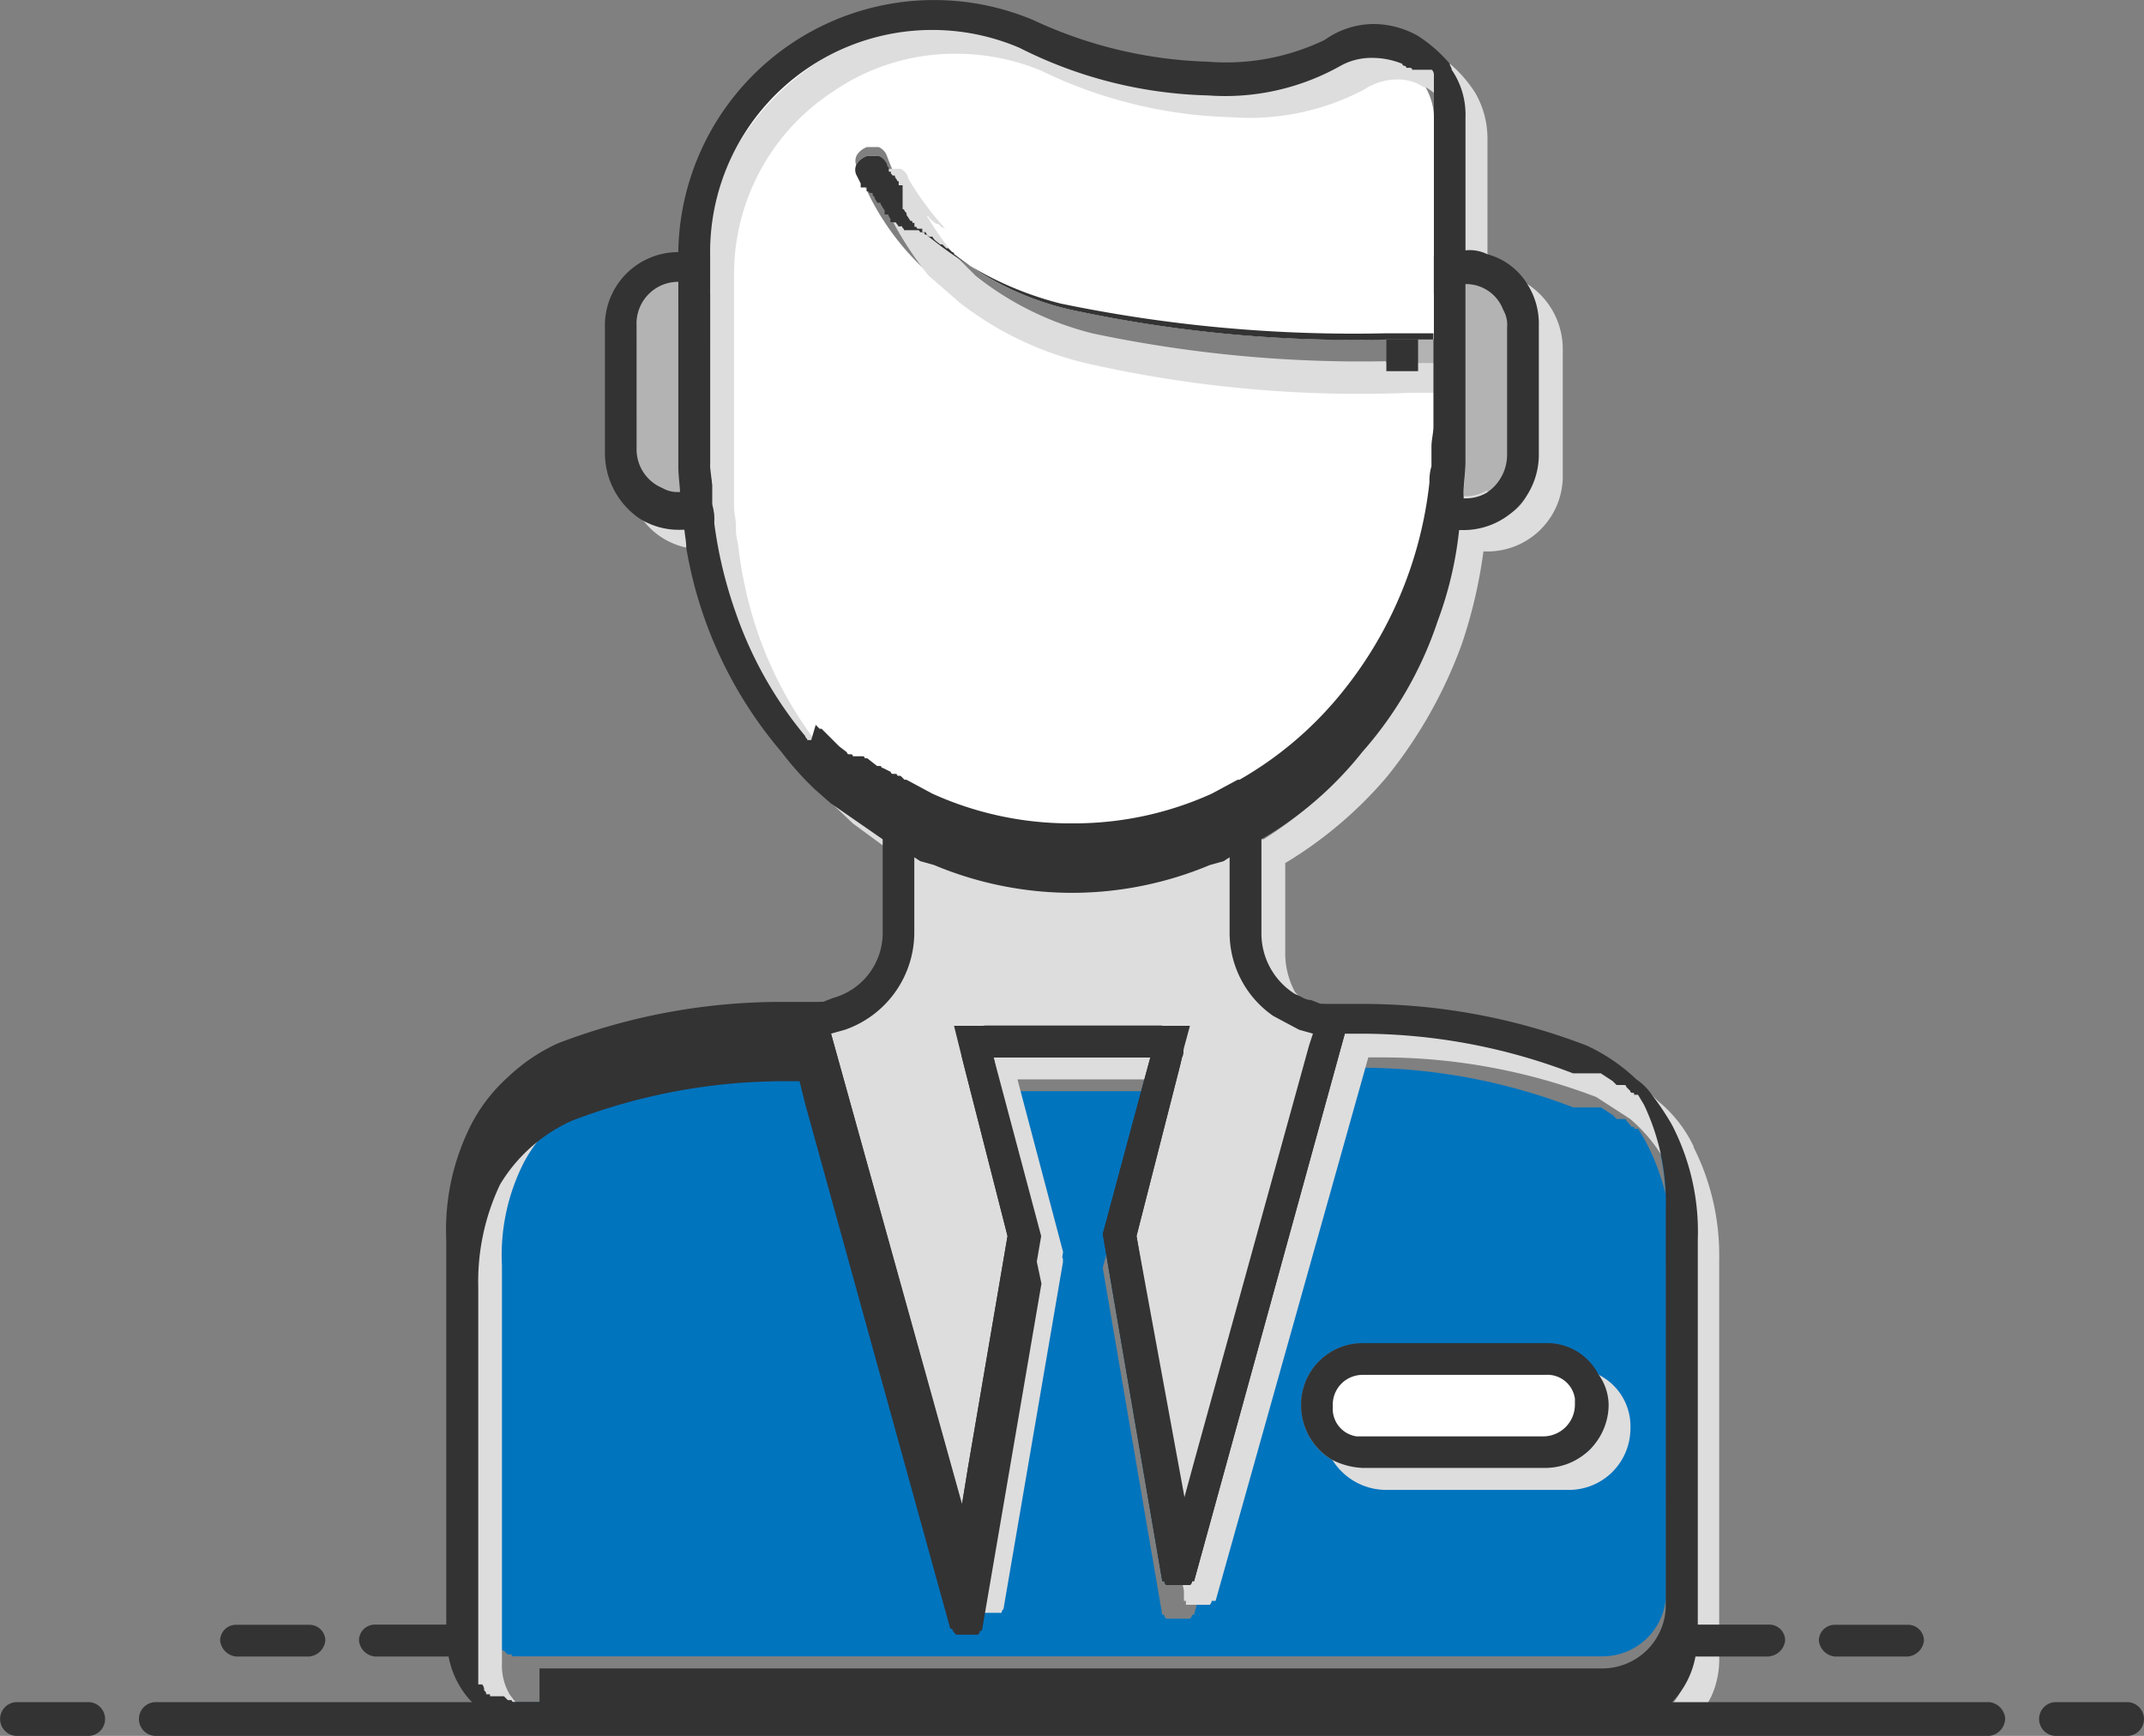
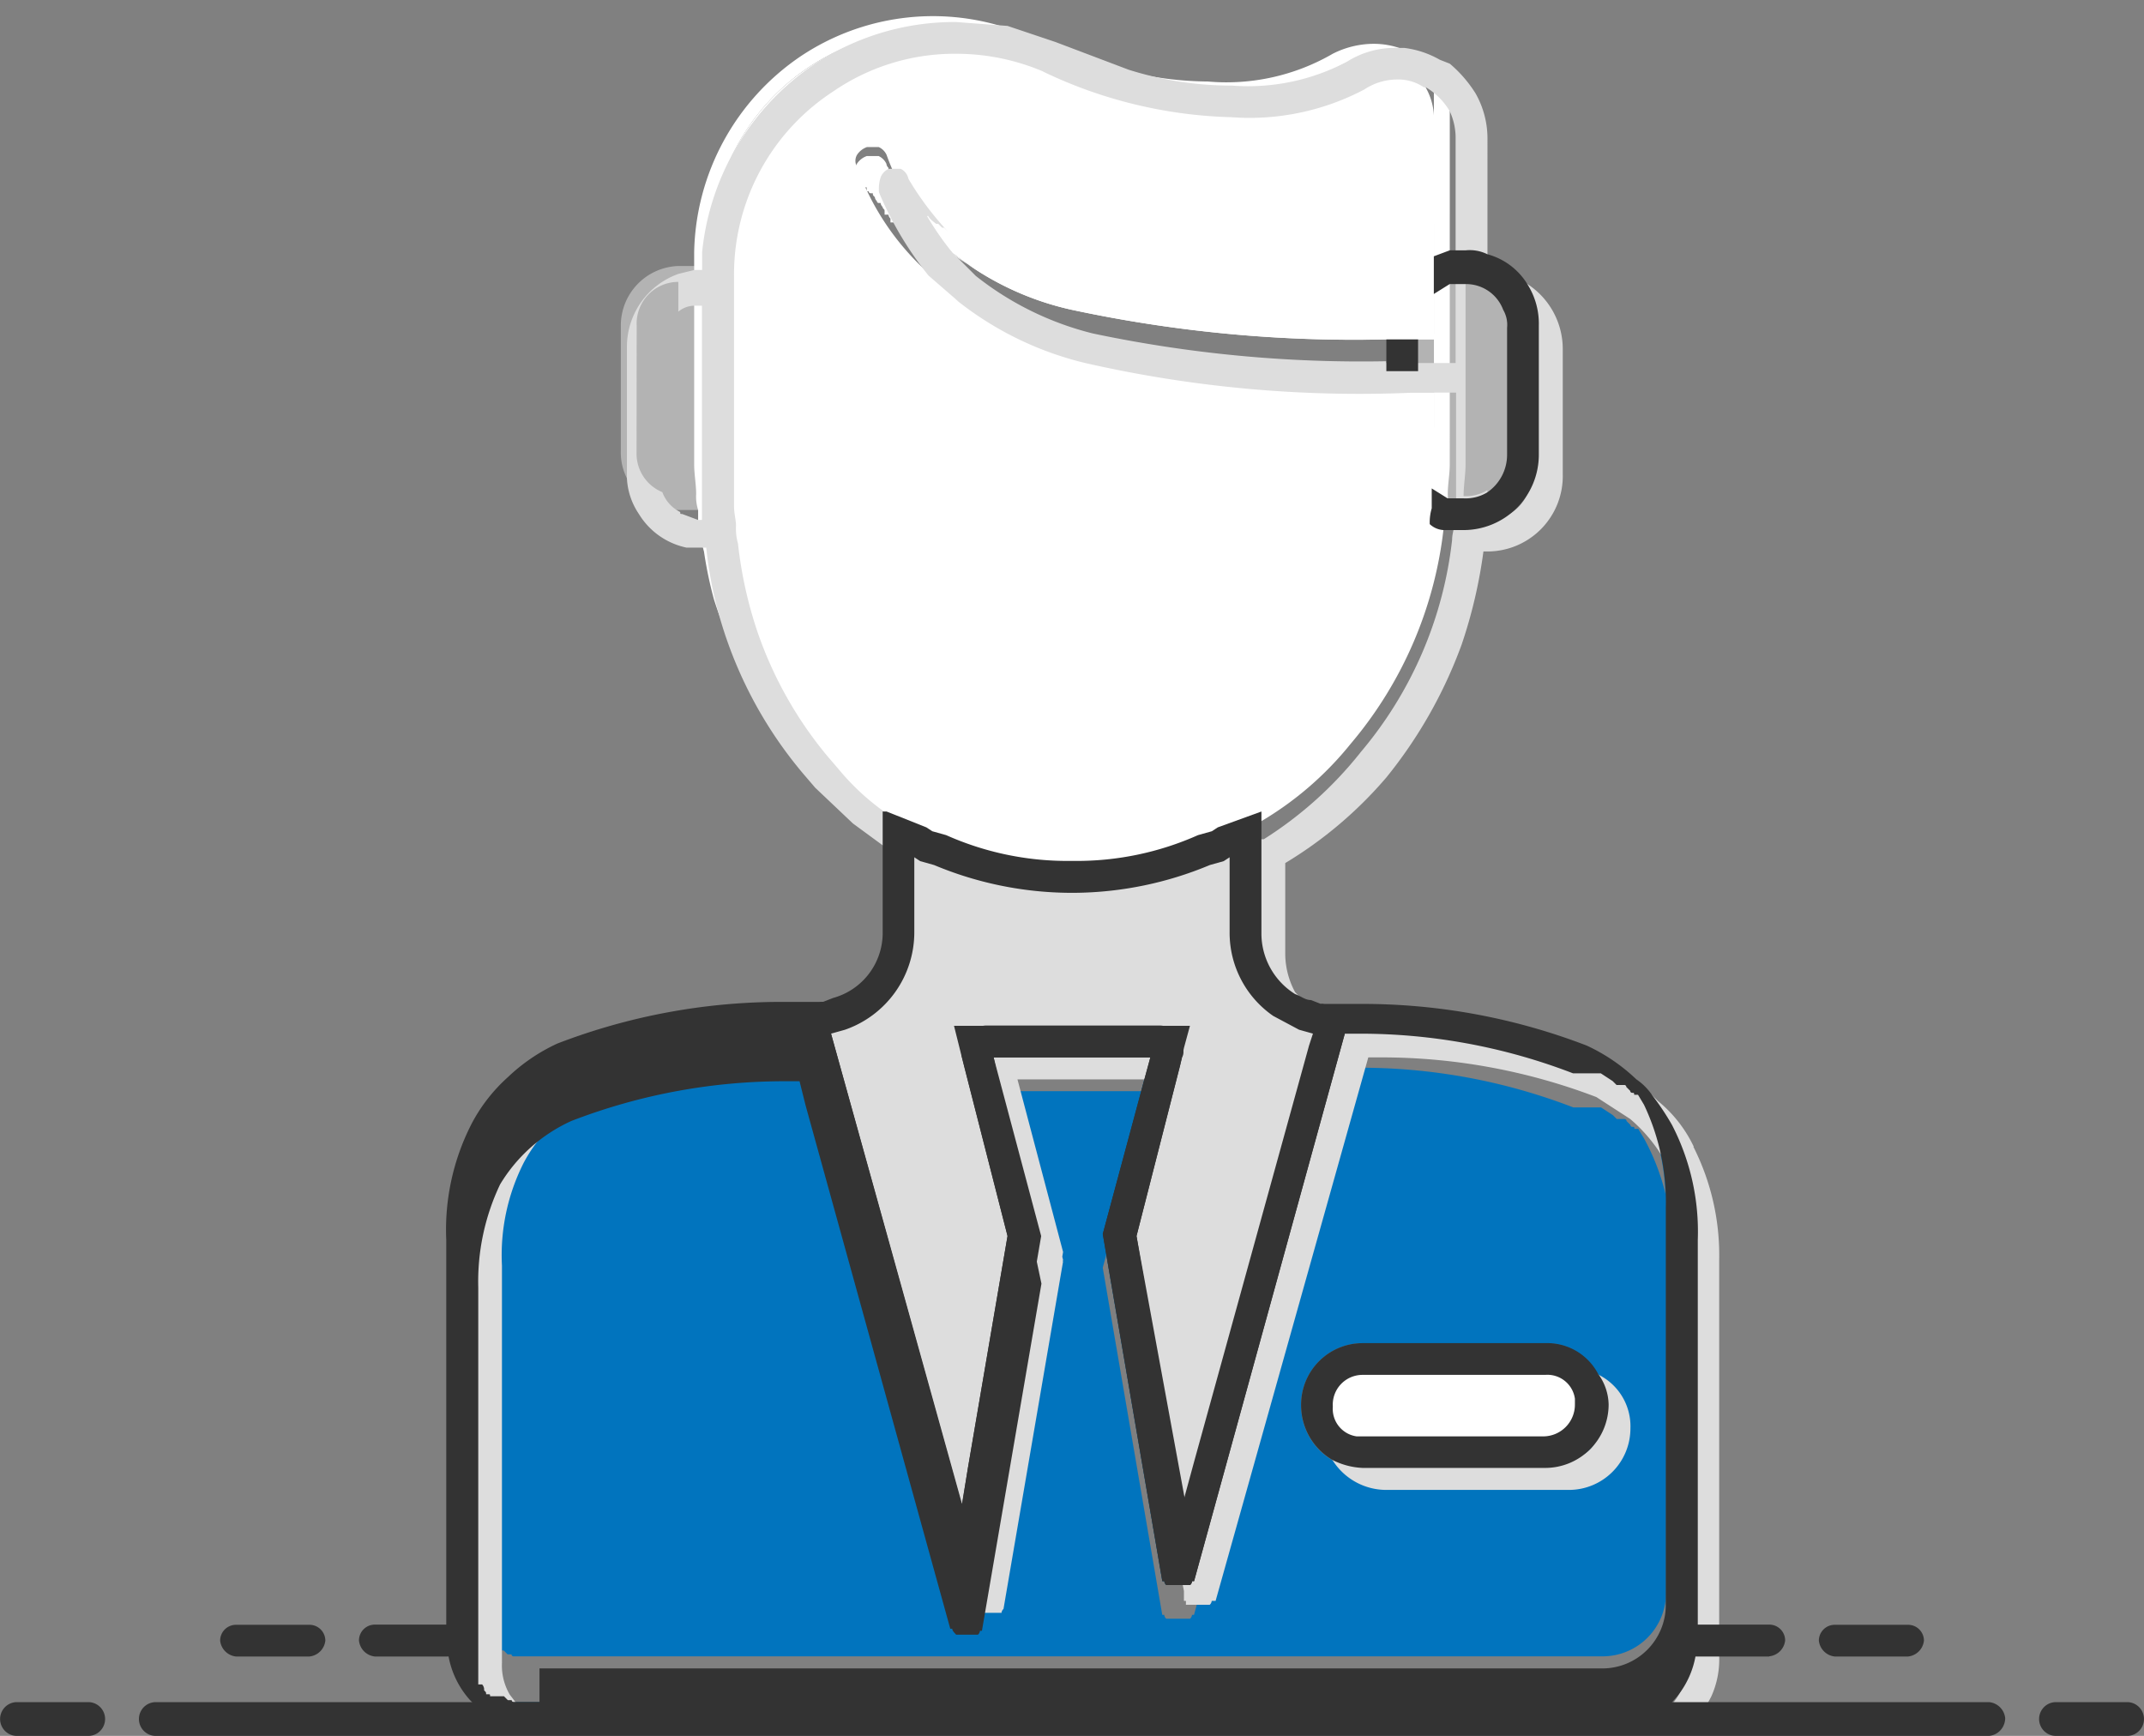
<svg xmlns="http://www.w3.org/2000/svg" width="55.193" height="44.681" viewBox="0 0 55.193 44.681">
  <rect x="0" y="0" width="55.193" height="44.681" fill="#808080" stroke="none" />
  <g id="Layer_2" data-name="Layer 2" transform="translate(0 0)">
    <g id="Layer_1" data-name="Layer 1">
      <path id="Path_17187" data-name="Path 17187" d="M91.515,35.632V38.9a1.481,1.481,0,0,1-1.532,1.532h-.46l-.357-.153v-.511c0-.153.051-.357.051-.511V36.806H88.4v-.817h.817V34.3a1.021,1.021,0,0,1,.408-.2h.408A1.532,1.532,0,0,1,91.515,35.632Z" transform="translate(-52.302 -27.253)" fill="#b3b3b3" />
      <path id="Path_17188" data-name="Path 17188" d="M51.348,40.227l-.357.153h-.46A1.481,1.481,0,0,1,49,38.848V35.632A1.532,1.532,0,0,1,50.48,34.1h.408a1.021,1.021,0,0,1,.408.2v4.9c0,.153.051.357.051.511Z" transform="translate(-33.018 -27.253)" fill="#b3b3b3" />
      <path id="Path_17189" data-name="Path 17189" d="M62.4,29.054a7.505,7.505,0,0,1-3.012-1.43.051.051,0,0,0-.051-.051h0l-.1-.1h-.051l-.1-.1h-.051c-.051-.051-.153-.1-.2-.2h-.1a.051.051,0,0,0-.051-.051h0c-.051,0-.051,0-.051-.051h-.051v-.1h-.1a.051.051,0,0,1-.051-.051h-.051v-.1h-.051c0-.051,0-.051-.051-.051h0l-.1-.153c0-.051,0-.051-.051-.1a.051.051,0,0,0-.051-.051h0v-.613h-.1v-.1a.051.051,0,0,1-.051-.051.153.153,0,0,1-.051-.1h-.051c-.051-.051-.051-.051-.051-.1H57.7v-.1a.153.153,0,0,1-.051-.1.408.408,0,0,0-.2-.2h-.306a.511.511,0,0,0-.255.2.306.306,0,0,0,0,.306l.1.2h0v.1h.153v.1h.051a.051.051,0,0,0,.051.051H57.3c0,.051,0,.051.051.1a.153.153,0,0,0,.051.1.051.051,0,0,0,.051.051H57.5a.153.153,0,0,0,.051.1c0,.051.051.051.051.1v.1h.1a.153.153,0,0,0,.051.1h0v.1h.153c0,.051.051.051.051.1h.1c0,.051.051.051.051.1h.357a.051.051,0,0,1,.051.051h.153c0,.051.051.051.051.1l.2.153A8.629,8.629,0,0,0,62.146,28.9a37.082,37.082,0,0,0,8.373.766v.153A34.655,34.655,0,0,1,62.4,29.054Zm9.752-5.106a1.991,1.991,0,0,0-1.021-1.583h-.153a2.093,2.093,0,0,0-.817-.153,2.349,2.349,0,0,0-1.021.255,5.461,5.461,0,0,1-3.217.715,8.935,8.935,0,0,1-2.042-.255,16.339,16.339,0,0,1-2.655-.919l-.46-.2a6.127,6.127,0,0,0-5.31.715A6.229,6.229,0,0,0,52.7,27.574v5.463c0,.255.051.511.051.766a1.123,1.123,0,0,0,.051.408v.255a.2.2,0,0,0,.051.153,2.6,2.6,0,0,0,.1.664,10.468,10.468,0,0,0,.255,1.225,11.028,11.028,0,0,0,2.042,3.727,8.527,8.527,0,0,0,2.3,1.991l.357.255h.051l.715.357h0a8.629,8.629,0,0,0,1.838.613h0a7.505,7.505,0,0,0,1.838.2H62.5a8.578,8.578,0,0,0,3.676-.817h0l.715-.357h.051l.357-.255a8.527,8.527,0,0,0,2.3-1.991A10.365,10.365,0,0,0,72,34.62a.97.97,0,0,0,.051-.408A1.123,1.123,0,0,0,72.1,33.8c0-.255.051-.511.051-.766Zm-.408,5.872H70.519a34.655,34.655,0,0,1-8.118-.766,7.505,7.505,0,0,1-3.012-1.43.051.051,0,0,0-.051-.051h0l-.1-.1h-.051l-.1-.1h-.051c-.051-.051-.153-.1-.2-.2h-.1a.051.051,0,0,0-.051-.051h0c-.051,0-.051,0-.051-.051h-.051v-.1h-.1a.051.051,0,0,1-.051-.051h-.051v-.1h-.051c0-.051,0-.051-.051-.051h0l-.1-.153c0-.051,0-.051-.051-.1a.051.051,0,0,0-.051-.051h0v-.613h-.1v-.1a.051.051,0,0,1-.051-.051.153.153,0,0,1-.051-.1h-.051c-.051-.051-.051-.051-.051-.1H57.7v-.1a.153.153,0,0,1-.051-.1.408.408,0,0,0-.2-.2h-.306a.511.511,0,0,0-.255.2.306.306,0,0,0,0,.306l.1.2h0v.1h.153v.1h.051a.051.051,0,0,0,.051.051H57.3c0,.051,0,.051.051.1a.153.153,0,0,0,.051.1.051.051,0,0,0,.051.051H57.5a.153.153,0,0,0,.051.1c0,.051.051.051.051.1v.1h.1a.153.153,0,0,0,.051.1h0v.1h.153c0,.051.051.051.051.1h.1c0,.051.051.051.051.1h.357a.051.051,0,0,1,.051.051h.153c0,.051.051.051.051.1l.2.153A8.629,8.629,0,0,0,62.146,28.9a37.082,37.082,0,0,0,8.373.766h1.225v2.4c0,.153-.051.357-.051.511v.511a1.276,1.276,0,0,0-.051.408,10.365,10.365,0,0,1-2.349,5.514,9.344,9.344,0,0,1-2.553,2.144H66.69l-.664.357-.357.1a7.659,7.659,0,0,1-3.166.664H62.35a7.659,7.659,0,0,1-3.166-.664l-.357-.1-.664-.357h-.051l-.1-.1h-.051A.051.051,0,0,1,57.908,41h-.1a.051.051,0,0,1-.051-.051l-.2-.1A.051.051,0,0,1,57.5,40.8h-.1l-.255-.2h-.051a.051.051,0,0,0-.051-.051h-.255a.051.051,0,0,0-.051-.051h-.051a.051.051,0,0,1-.051-.051l-.2-.153h0l-.153-.153h0l-.2-.2-.1-.1h-.051l-.1-.1-.1-.153h-.1c0-.051-.051-.051-.051-.1A10.16,10.16,0,0,1,53.772,36.3a11.285,11.285,0,0,1-.562-2.349,1.277,1.277,0,0,0-.051-.408v-.511c0-.153-.051-.357-.051-.511v-4.9a5.718,5.718,0,0,1,7.965-5.31,11.335,11.335,0,0,0,4.85,1.225,6.055,6.055,0,0,0,3.421-.766,1.634,1.634,0,0,1,.817-.2,2.042,2.042,0,0,1,.766.153.051.051,0,0,0,.051.051.051.051,0,0,1,.051.051h.1a.051.051,0,0,1,.051.051h.511a.2.2,0,0,1,.051.153Z" transform="translate(-34.83 -21.084)" fill="#fff" />
      <path id="Path_17190" data-name="Path 17190" d="M72.136,24.446v5.718H70.91a34.655,34.655,0,0,1-8.118-.766,7.506,7.506,0,0,1-3.012-1.43,6.127,6.127,0,0,1-1.736-2.553.408.408,0,0,0-.2-.2h-.306a.511.511,0,0,0-.255.2.306.306,0,0,0,0,.306,6.689,6.689,0,0,0,2.042,2.91,8.629,8.629,0,0,0,3.217,1.583,37.082,37.082,0,0,0,8.373.766h1.225v2.4c0,.153-.051.357-.051.511V34.4a1.276,1.276,0,0,0-.051.408,10.365,10.365,0,0,1-2.349,5.514,9.344,9.344,0,0,1-2.553,2.144h-.051l-.664.357-.357.1a7.659,7.659,0,0,1-3.166.664h-.153a7.659,7.659,0,0,1-3.166-.664l-.357-.1-.664-.357H58.5a9.344,9.344,0,0,1-2.553-2.144,10.16,10.16,0,0,1-1.787-3.166,11.284,11.284,0,0,1-.562-2.349,1.276,1.276,0,0,0-.051-.408v-.511c0-.153-.051-.357-.051-.511V27.969a5.718,5.718,0,0,1,7.965-5.31,11.335,11.335,0,0,0,4.85,1.225,6.055,6.055,0,0,0,3.421-.766,1.634,1.634,0,0,1,.817-.2,2.042,2.042,0,0,1,.766.153A1.634,1.634,0,0,1,72.136,24.446Z" transform="translate(-35.221 -21.429)" fill="#fff" />
      <path id="Path_17191" data-name="Path 17191" d="M66.565,73.063l1.174-4.646c.051-.1,0-.153,0-.2l-.2-.1H63.093l-.2.1c0,.051-.051.1,0,.2l1.174,4.646-1.481,8.884L58.6,67.65l.715-.255A2.247,2.247,0,0,0,60.847,65.3V62.8l1.072.408a9.394,9.394,0,0,0,3.319.664h.153a9.394,9.394,0,0,0,3.319-.664l1.072-.408v2.5A2.247,2.247,0,0,0,71.313,67.4l.715.255-3.982,14.3Z" transform="translate(-37.717 -41.3)" fill="#ddd" />
      <path id="Path_17192" data-name="Path 17192" d="M91.441,89.982a1.634,1.634,0,0,1-1.634,1.634h-4.7a1.634,1.634,0,0,1,0-3.217h4.7a1.583,1.583,0,0,1,1.634,1.583Z" transform="translate(-50.033 -53.828)" fill="#0174be" />
      <path id="Path_17193" data-name="Path 17193" d="M72.243,76.34a6.689,6.689,0,0,0-.46-1.43,4.953,4.953,0,0,0-1.991-1.838l-1.021-.357a20.117,20.117,0,0,0-4.748-.664H63.41v.1h-.051l-.2.715L59.989,84.407l-.511,1.838V86.4l-1.532-8.833,1.021-3.983.2-.817v-.153h-5l1.276,4.953L54.27,84.509,53.964,86.4,50.033,72.2h0V72h-.664a16.618,16.618,0,0,0-5.77,1.021,4.953,4.953,0,0,0-1.991,1.838A6.076,6.076,0,0,0,41,77.77V88.185a2.553,2.553,0,0,0,.2.664,2.247,2.247,0,0,0,.613.766,1.634,1.634,0,0,0,1.072.408H70.354a2.093,2.093,0,0,0,1.225-.408,2.042,2.042,0,0,0,.817-1.43V77.77A6.127,6.127,0,0,0,72.243,76.34Zm-.255,11.641a1.634,1.634,0,0,1-1.634,1.634H42.323a.051.051,0,0,1-.051-.051h-.1l-.1-.1H41.71c0-.051,0-.051-.051-.051h-.051c0-.051,0-.051-.051-.1a.2.2,0,0,0-.051-.153h-.1V78.944a5.821,5.821,0,0,1,.562-2.655A4.136,4.136,0,0,1,43.8,74.655a15.24,15.24,0,0,1,5.565-1.021h.306l.153.613,3.727,13.479h.051c0,.051.051.1.1.153h.562a.153.153,0,0,0,.051-.1h.051L55.9,78.842l-1.225-5.821h4.034l-.153.562-1.072,3.983L59.019,86.5h.051a.153.153,0,0,0,.051.1h.613a.153.153,0,0,0,.051-.1h.051l3.88-14.092h.306a15.24,15.24,0,0,1,5.565,1.021H70.3l.153.1h0l.153.1h0l.1.1h.2a.051.051,0,0,1,.051.051l.1.1h0a.051.051,0,0,0,.051.051h0c.051,0,.051,0,.051.051h.1l.153.255a5.82,5.82,0,0,1,.562,2.655Z" transform="translate(-29.099 -45.802)" fill="#0174be" />
      <path id="Path_17194" data-name="Path 17194" d="M71.82,75.555l-.153-.255h-.1c0-.051,0-.051-.051-.051h0a.051.051,0,0,1-.051-.051h0l-.1-.1a.051.051,0,0,0-.051-.051h-.2l-.1-.1h0l-.153-.1h0l-.153-.1h-.715a15.24,15.24,0,0,0-5.565-1.021H64.11L60.23,87.809h-.051a.153.153,0,0,1-.051.1h-.613a.153.153,0,0,1-.051-.1h-.051l-1.532-8.935,1.072-3.983.153-.562H55.073L56.3,78.874l-1.532,8.935h-.051a.153.153,0,0,1-.051.1H54.1c-.051-.051-.1-.1-.1-.153H53.95L50.223,73.513l-.153-.613h-.306A15.24,15.24,0,0,0,44.2,73.921a4.136,4.136,0,0,0-1.838,1.634A5.821,5.821,0,0,0,41.8,78.21V88.422h.1a.2.2,0,0,1,.051.153c.051.051.051.051.051.1h.051c.051,0,.051,0,.051.051h.357l.1.1h.1a.051.051,0,0,0,.051.051H70.748a1.634,1.634,0,0,0,1.634-1.634V77.036A5.821,5.821,0,0,0,71.82,75.555ZM62.987,82.4a1.583,1.583,0,0,1,1.583-1.583h4.7a1.481,1.481,0,0,1,1.379.817,1.379,1.379,0,0,1,.255.766,1.634,1.634,0,0,1-1.634,1.634h-4.7a1.889,1.889,0,0,1-.766-.2,1.634,1.634,0,0,1-.817-1.43Z" transform="translate(-29.493 -46.243)" fill="#0174be" />
      <path id="Path_17195" data-name="Path 17195" d="M91.5,89.8a1.225,1.225,0,0,0-.766-.2h-4.7A1.583,1.583,0,0,0,84.4,91.18h0a1.634,1.634,0,0,0,1.634,1.583h4.7a1.583,1.583,0,0,0,1.583-1.583A1.481,1.481,0,0,0,91.5,89.8Zm-.766,2.144h-4.7a.868.868,0,0,1-.511-.153.97.97,0,0,1-.255-.46V91.18a.715.715,0,0,1,.766-.766h4.85a1.328,1.328,0,0,1,.46.255.868.868,0,0,1,.153.511A.766.766,0,0,1,90.731,91.946Z" transform="translate(-50.345 -54.413)" fill="#ddd" />
      <path id="Path_17196" data-name="Path 17196" d="M85.464,91.575a1.225,1.225,0,0,1,0-2.4h4.7a1.225,1.225,0,1,1,0,2.4Z" transform="translate(-50.387 -54.196)" fill="#fff" />
      <path id="Path_17197" data-name="Path 17197" d="M58.861,48.452H54.828L56.053,53l-1.532,8.935h-.051a.153.153,0,0,1-.051.1h-.2l.1.306h0l.1.153h.613a.153.153,0,0,1,.051-.1h0l1.532-8.935-1.174-4.442h3.268ZM52.632,25.833a.357.357,0,0,0-.2-.255h-.153a.153.153,0,0,0,.051.1.051.051,0,0,0,.051.051v.255h.051v.1h0a.051.051,0,0,1,.051.051c.051.051.051.051.051.1l.1.153h0c.051,0,.051,0,.051.051h.051v.1h.051a.051.051,0,0,0,.051.051h.051v.1h.051c0,.051,0,.051.051.051h0a.051.051,0,0,1,.051.051h.1c.051.1.153.153.2.2H53.4l.1.1h.051l.1.1A7.709,7.709,0,0,1,52.632,25.833ZM54.368,48.2l.255,1.021L55.594,53l.2.613L54.624,60.5l-.2-.562-.306,1.94.1.357.1.306h0l.1.153h.613a.153.153,0,0,1,.051-.1h0l1.532-8.935-1.174-4.646h3.676l.2-.817ZM65.754,30.786h-.817v-.255a33.5,33.5,0,0,1-7.557-.715,7.914,7.914,0,0,1-3.012-1.481l-.613-.613h0a7.71,7.71,0,0,1-1.123-1.889.357.357,0,0,0-.2-.255h-.306a.408.408,0,0,0-.2.2.868.868,0,0,0-.051.357,8.833,8.833,0,0,0,1.276,2.144l.766.715a8.476,8.476,0,0,0,3.268,1.583,31.733,31.733,0,0,0,8.373.766h.613v-.562ZM60.5,48.2h-.766l-.1.46L58.5,53.047l1.174,6.893.306-1.072-.919-5.259,1.174-4.391ZM72.851,50.75a3.37,3.37,0,0,0-.919-1.174l-.153-.153a5.463,5.463,0,0,0-1.072-.664,7.4,7.4,0,0,0-1.787-.613,26.141,26.141,0,0,0-4.136-.511h-.97l-.255-.1h0l-.408-.2-.562-.562a2.093,2.093,0,0,1-.255-.97V43.448a10.62,10.62,0,0,0,2.6-2.2,11.9,11.9,0,0,0,1.94-3.421,12.61,12.61,0,0,0,.562-2.4h.051a1.94,1.94,0,0,0,1.991-1.991V30.224a1.991,1.991,0,0,0-.919-1.685,2.451,2.451,0,0,0-.919-.306h-.1V24.812a2.349,2.349,0,0,0-.306-1.174,3.268,3.268,0,0,0-.664-.766l-.255-.1a2.451,2.451,0,0,0-.919-.306h-.2a2.3,2.3,0,0,0-1.276.357,5.45,5.45,0,0,1-2.961.613,8.782,8.782,0,0,1-2.655-.408l-1.889-.715L55.185,21.9l-1.327-.1a6.535,6.535,0,0,0-3.625,1.072,6.637,6.637,0,0,0-2.91,4.85v.46h-.2l-.408.1a1.991,1.991,0,0,0-1.328,1.889v3.37a1.787,1.787,0,0,0,.306.919,1.889,1.889,0,0,0,1.225.868h.511a10.212,10.212,0,0,0,.2,1.225,10.875,10.875,0,0,0,2.3,4.6l.306.357.97.919.766.562.408.255.153.1v2.349A1.889,1.889,0,0,1,51.3,47.431l-.306.1H49.773a14.68,14.68,0,0,0-5.616,1.072,5.464,5.464,0,0,0-1.276.817,3.88,3.88,0,0,0-.868,1.174A6.178,6.178,0,0,0,41.3,53.66V63.871c0,.1.051.153.051.255a1.889,1.889,0,0,0,.2.766l.2.408h0l.46.46h30.43a2.808,2.808,0,0,0,.664-.868,2.3,2.3,0,0,0,.2-1.021V53.66a6.178,6.178,0,0,0-.664-2.91ZM63.61,48.4,60.24,60.5l-.1-.664h0l-.153-.97h0l-.919-5.259,1.174-4.391L60.5,48.2H54.368l.255,1.021L55.594,53l.2.613L54.624,60.5l-.2-.562h0l-.255-.919h0L51.254,48.4l.306-.1a2.655,2.655,0,0,0,1.787-2.5V43.908H53.5a9.292,9.292,0,0,0,3.88.817h.1a9.65,9.65,0,0,0,3.421-.613l.408-.2h.2v2.2a2.349,2.349,0,0,0,.511,1.276,2.757,2.757,0,0,0,.919.766h0l.357.153h.051ZM56.1,23.076a11.9,11.9,0,0,0,4.85,1.174,6.324,6.324,0,0,0,3.421-.715,1.532,1.532,0,0,1,.817-.255,1.174,1.174,0,0,1,.715.2h.051a1.736,1.736,0,0,1,.613.613,1.634,1.634,0,0,1,.153.715v5.77H64.937a33.5,33.5,0,0,1-7.557-.715,7.914,7.914,0,0,1-3.012-1.481l-.613-.613h0a7.71,7.71,0,0,1-1.123-1.889.357.357,0,0,0-.2-.255h-.306a.408.408,0,0,0-.2.2.868.868,0,0,0-.051.357,8.833,8.833,0,0,0,1.276,2.144l.766.664a8.476,8.476,0,0,0,3.268,1.583,31.733,31.733,0,0,0,8.373.766h1.174V34.36a.868.868,0,0,0-.051.357h0c0,.153-.051.255-.051.408a10.211,10.211,0,0,1-2.349,5.463,9.956,9.956,0,0,1-2.5,2.247h-.1l-.357.153-.306.153L60.7,43.3a8.578,8.578,0,0,1-3.217.664h-.1A7.71,7.71,0,0,1,54.93,43.6h-.1l-.664-.255-.306-.153-.664-.306h-.1l-1.021-.715a6.178,6.178,0,0,1-1.225-1.123h0l-.306-.357a10.16,10.16,0,0,1-1.787-3.166,10.773,10.773,0,0,1-.511-2.3,1.429,1.429,0,0,1-.051-.46c0-.153-.051-.306-.051-.511V28.335a5.616,5.616,0,0,1,2.553-4.748,5.514,5.514,0,0,1,3.166-.97,5.719,5.719,0,0,1,2.247.46ZM67.95,29.152a.919.919,0,0,1,.511.46.817.817,0,0,1,.2.613v3.217a1.123,1.123,0,0,1-1.123,1.174V33.85a1.072,1.072,0,0,1-.613.153c0-.255.051-.562.051-.817v-4.7A1.021,1.021,0,0,1,67.95,29.152Zm-22.312.46a1.072,1.072,0,0,1,1.072-1.123v.766a.664.664,0,0,1,.408-.153h.2v5.514h-.1l-.408-.153c-.051,0-.051,0-.051-.051a.919.919,0,0,1-.46-.511,1.072,1.072,0,0,1-.664-1.021ZM43.8,65.659a1.43,1.43,0,0,1-.766-.2,1.276,1.276,0,0,1-.511-.408l-.153-.2h0a1.481,1.481,0,0,1-.2-.817V53.813a5.259,5.259,0,0,1,.562-2.655,3.829,3.829,0,0,1,1.787-1.685,14.907,14.907,0,0,1,5.463-.97h.408l3.727,13.428.1.357.1.306h0l.1.153h.613a.153.153,0,0,1,.051-.1h0l1.532-8.935-1.174-4.7h3.982l-1.174,4.544,1.379,8.118h0l.1.511v.255h.051v.1h.613a.153.153,0,0,0,.051-.1h.1l3.931-13.99h.255a15.525,15.525,0,0,1,5.616,1.021l.868.562h0a4.034,4.034,0,0,1,.919,1.123,1.685,1.685,0,0,1,.255.613,5.923,5.923,0,0,1,.306,2.042V64.025a1.634,1.634,0,0,1-.357,1.021,1.685,1.685,0,0,1-1.276.613Zm8.833-39.825a.357.357,0,0,0-.2-.255h-.153a.153.153,0,0,0,.051.1.051.051,0,0,0,.051.051v.255h.051v.1h0a.051.051,0,0,1,.051.051c.051.051.051.051.051.1l.1.153h0c.051,0,.051,0,.051.051h.051v.1h.051a.051.051,0,0,0,.051.051h.051v.1h.051c0,.051,0,.051.051.051h0a.051.051,0,0,1,.051.051h.1c.051.1.153.153.2.2H53.4l.1.1h.051l.1.1A7.709,7.709,0,0,1,52.632,25.833Zm6.229,22.619H54.828L56.053,53l-1.532,8.935h-.051a.153.153,0,0,1-.051.1h-.2l.1.306h0l.1.153h.613a.153.153,0,0,1,.051-.1h0l1.532-8.935-1.174-4.442h3.268Z" transform="translate(-29.248 -21.233)" fill="#ddd" />
      <path id="Path_17198" data-name="Path 17198" d="M88.417,35.592H87.6v.817h.817Zm0,0H87.6v.817h.817Zm2.808-1.43A1.736,1.736,0,0,0,90.2,33.4a1.021,1.021,0,0,0-.562-.1h-.408l-.408.153v.97l.408-.255h.408a1.021,1.021,0,0,1,.97.664.766.766,0,0,1,.1.46v3.268a1.174,1.174,0,0,1-.511.97,1.072,1.072,0,0,1-.613.153h-.408l-.408-.255v.511a1.277,1.277,0,0,0-.051.408.562.562,0,0,0,.357.153h.511a1.94,1.94,0,0,0,1.94-1.94V35.235A1.889,1.889,0,0,0,91.225,34.163Zm-3.217,1.43H87.6v.817h.817v-.817h-.408Zm.408,0H87.6v.817h.817Z" transform="translate(-51.911 -26.856)" fill="#333" />
-       <path id="Path_17199" data-name="Path 17199" d="M50.956,39.884v-.511l-.255.2H50.14a.766.766,0,0,1-.46-.1,1.072,1.072,0,0,1-.664-1.021V35.289a1.072,1.072,0,0,1,1.072-1.123H50.5l.408.255V33.5l-.2-.1h-.613A1.889,1.889,0,0,0,48.2,35.34v3.268a2.042,2.042,0,0,0,.868,1.634,1.889,1.889,0,0,0,1.072.306h.511a.562.562,0,0,0,.357-.153,1.276,1.276,0,0,0-.051-.511Z" transform="translate(-32.627 -26.911)" fill="#333" />
-       <path id="Path_17200" data-name="Path 17200" d="M62.009,28.66A7.505,7.505,0,0,1,59,27.231a.051.051,0,0,0-.051-.051h0l-.1-.1h-.051l-.1-.1H58.64c-.051-.051-.153-.1-.2-.2h-.1a.051.051,0,0,0-.051-.051h0c-.051,0-.051,0-.051-.051H58.18v-.1h-.1a.051.051,0,0,1-.051-.051h-.051v-.1h-.051c0-.051,0-.051-.051-.051h0l-.1-.153c0-.051,0-.051-.051-.1a.051.051,0,0,0-.051-.051h0v-.613h-.1v-.1a.051.051,0,0,1-.051-.051.153.153,0,0,1-.051-.1h-.051c-.051-.051-.051-.051-.051-.1h-.051v-.1a.153.153,0,0,1-.051-.1.408.408,0,0,0-.2-.2H56.75a.511.511,0,0,0-.255.2.306.306,0,0,0,0,.306l.1.2h0v.1h.153v.1H56.8a.051.051,0,0,0,.051.051H56.9c0,.051,0,.051.051.1a.153.153,0,0,0,.051.1.051.051,0,0,0,.051.051h.051a.153.153,0,0,0,.051.1c0,.051.051.051.051.1v.1h.1a.153.153,0,0,0,.051.1h0v.1h.153c0,.051.051.051.051.1h.1c0,.051.051.051.051.1h.357a.051.051,0,0,1,.051.051h.153c0,.051.051.051.051.1l.2.153a8.629,8.629,0,0,0,3.217,1.583,37.082,37.082,0,0,0,8.373.766v.153A34.655,34.655,0,0,1,62.009,28.66Zm-9.292,3.983V28.252L52.308,28H51.9v4.7c0,.255.051.562.051.817h.562l.255-.2C52.768,33,52.717,32.8,52.717,32.643Zm9.292-3.983A7.505,7.505,0,0,1,59,27.231a.051.051,0,0,0-.051-.051h0l-.1-.1h-.051l-.1-.1H58.64c-.051-.051-.153-.1-.2-.2h-.1a.051.051,0,0,0-.051-.051h0c-.051,0-.051,0-.051-.051H58.18v-.1h-.1a.051.051,0,0,1-.051-.051h-.051v-.1h-.051c0-.051,0-.051-.051-.051h0l-.1-.153c0-.051,0-.051-.051-.1a.051.051,0,0,0-.051-.051h0v-.613h-.1v-.1a.051.051,0,0,1-.051-.051.153.153,0,0,1-.051-.1h-.051c-.051-.051-.051-.051-.051-.1h-.051v-.1a.153.153,0,0,1-.051-.1.408.408,0,0,0-.2-.2H56.75a.511.511,0,0,0-.255.2.306.306,0,0,0,0,.306l.1.2h0v.1h.153v.1H56.8a.051.051,0,0,0,.051.051H56.9c0,.051,0,.051.051.1a.153.153,0,0,0,.051.1.051.051,0,0,0,.051.051h.051a.153.153,0,0,0,.051.1c0,.051.051.051.051.1v.1h.1a.153.153,0,0,0,.051.1h0v.1h.153c0,.051.051.051.051.1h.1c0,.051.051.051.051.1h.357a.051.051,0,0,1,.051.051h.153c0,.051.051.051.051.1l.2.153a8.629,8.629,0,0,0,3.217,1.583,37.082,37.082,0,0,0,8.373.766v.153A34.655,34.655,0,0,1,62.009,28.66Zm9.8-6.178c0-.051-.051-.1-.051-.153a3.727,3.727,0,0,0-.817-.715,2.349,2.349,0,0,0-1.174-.306,2.2,2.2,0,0,0-1.225.408,5.843,5.843,0,0,1-3.012.562,11.386,11.386,0,0,1-4.493-1.072A6.586,6.586,0,0,0,51.9,27.128v5.514c0,.255.051.562.051.817a.97.97,0,0,0,.051.408h0a.868.868,0,0,0,.051.357c0,.2.051.357.051.562a10.875,10.875,0,0,0,2.451,5.259,7.862,7.862,0,0,0,.868.97l.408.357,1.327.919.153.1h.255l.562.306h0a10.109,10.109,0,0,0,3.829.817h.153a10.109,10.109,0,0,0,3.829-.817l.562-.306h.255l.153-.1a9.19,9.19,0,0,0,2.6-2.247,9.7,9.7,0,0,0,1.94-3.37,9.547,9.547,0,0,0,.562-2.451.97.97,0,0,0,.051-.408.97.97,0,0,0,.051-.408c0-.255.051-.562.051-.817V23.708a2.042,2.042,0,0,0-.357-1.225ZM55.321,39.74h-.1c0-.051-.051-.051-.051-.1a10.161,10.161,0,0,1-1.787-3.166,11.284,11.284,0,0,1-.562-2.349,1.277,1.277,0,0,0-.051-.408V33.2c0-.153-.051-.357-.051-.511V27.231a5.718,5.718,0,0,1,7.965-5.31,11.335,11.335,0,0,0,4.85,1.225,6.055,6.055,0,0,0,3.421-.766,1.634,1.634,0,0,1,.817-.2,2.042,2.042,0,0,1,.766.153.051.051,0,0,0,.051.051.051.051,0,0,1,.051.051h.1a.051.051,0,0,1,.051.051H71.3a.2.2,0,0,1,.051.153v6.791H70.128a34.655,34.655,0,0,1-8.118-.766A7.505,7.505,0,0,1,59,27.231a.051.051,0,0,0-.051-.051h0l-.1-.1h-.051l-.1-.1H58.64c-.051-.051-.153-.1-.2-.2h-.1a.051.051,0,0,0-.051-.051h0c-.051,0-.051,0-.051-.051H58.18v-.1h-.1a.051.051,0,0,1-.051-.051h-.051v-.1h-.051c0-.051,0-.051-.051-.051h0l-.1-.153c0-.051,0-.051-.051-.1a.051.051,0,0,0-.051-.051h0v-.613h-.1v-.1a.051.051,0,0,1-.051-.051.153.153,0,0,1-.051-.1h-.051c-.051-.051-.051-.051-.051-.1h-.051v-.1a.153.153,0,0,1-.051-.1.408.408,0,0,0-.2-.2H56.75a.511.511,0,0,0-.255.2.306.306,0,0,0,0,.306l.1.2h0v.1h.153v.1H56.8a.051.051,0,0,0,.051.051H56.9c0,.051,0,.051.051.1a.153.153,0,0,0,.051.1.051.051,0,0,0,.051.051h.051a.153.153,0,0,0,.051.1c0,.051.051.051.051.1v.1h.1a.153.153,0,0,0,.051.1h0v.1h.153c0,.051.051.051.051.1h.1c0,.051.051.051.051.1h.357a.051.051,0,0,1,.051.051h.153c0,.051.051.051.051.1l.2.153a8.629,8.629,0,0,0,3.217,1.583,37.082,37.082,0,0,0,8.373.766h1.225v2.4c0,.153-.051.357-.051.511v.511a1.277,1.277,0,0,0-.051.408A10.365,10.365,0,0,1,68.9,38.616a9.344,9.344,0,0,1-2.553,2.144H66.3l-.664.357a8.577,8.577,0,0,1-3.523.766h-.153a8.578,8.578,0,0,1-3.523-.766l-.664-.357h-.051l-.1-.1h-.051a.051.051,0,0,1-.051-.051h-.1a.051.051,0,0,1-.051-.051l-.2-.1a.051.051,0,0,1-.051-.051h-.1l-.255-.2H56.7a.051.051,0,0,0-.051-.051h-.255a.051.051,0,0,0-.051-.051h-.051a.051.051,0,0,1-.051-.051l-.2-.153h0l-.153-.153h0l-.2-.2-.1-.1h-.051l-.1-.1Zm-2.6-7.1V28.252L52.308,28H51.9v4.7c0,.255.051.562.051.817h.562l.255-.2C52.768,33,52.717,32.8,52.717,32.643Zm9.292-3.983A7.505,7.505,0,0,1,59,27.231a.051.051,0,0,0-.051-.051h0l-.1-.1h-.051l-.1-.1H58.64c-.051-.051-.153-.1-.2-.2h-.1a.051.051,0,0,0-.051-.051h0c-.051,0-.051,0-.051-.051H58.18v-.1h-.1a.051.051,0,0,1-.051-.051h-.051v-.1h-.051c0-.051,0-.051-.051-.051h0l-.1-.153c0-.051,0-.051-.051-.1a.051.051,0,0,0-.051-.051h0v-.613h-.1v-.1a.051.051,0,0,1-.051-.051.153.153,0,0,1-.051-.1h-.051c-.051-.051-.051-.051-.051-.1h-.051v-.1a.153.153,0,0,1-.051-.1.408.408,0,0,0-.2-.2H56.75a.511.511,0,0,0-.255.2.306.306,0,0,0,0,.306l.1.2h0v.1h.153v.1H56.8a.051.051,0,0,0,.051.051H56.9c0,.051,0,.051.051.1a.153.153,0,0,0,.051.1.051.051,0,0,0,.051.051h.051a.153.153,0,0,0,.051.1c0,.051.051.051.051.1v.1h.1a.153.153,0,0,0,.051.1h0v.1h.153c0,.051.051.051.051.1h.1c0,.051.051.051.051.1h.357a.051.051,0,0,1,.051.051h.153c0,.051.051.051.051.1l.2.153a8.629,8.629,0,0,0,3.217,1.583,37.082,37.082,0,0,0,8.373.766v.153A34.655,34.655,0,0,1,62.009,28.66Z" transform="translate(-34.438 -20.69)" fill="#333" />
      <path id="Path_17201" data-name="Path 17201" d="M71.332,66.553h-.051l-.255-.1c-.153,0-.255-.1-.408-.153a1.838,1.838,0,0,1-.868-1.532V61.6l-1.123.408-.153.1-.357.1a7.658,7.658,0,0,1-3.166.664H64.8a7.658,7.658,0,0,1-3.166-.664l-.357-.1-.153-.1L60.1,61.6H60v3.115A1.736,1.736,0,0,1,58.721,66.4l-.255.1h-.051l-.715.255v.153l.1.2v.2h0l.153.613L61.682,81.41h.051c0,.051.051.1.1.153h.613a.153.153,0,0,0,.051-.1h.051l1.532-8.935-1.225-4.6H66.89l-.153.562-1.072,3.983L67.2,81.41h.051a.153.153,0,0,0,.051.1h.613a.153.153,0,0,0,.051-.1h.051l3.88-14.092h0l.1-.255v-.306Zm-.613.664.357.1h0l-.1.306L68.014,78.347l-.306,1.123-1.174-6.944,1.174-4.6a.255.255,0,0,0,0-.255.588.588,0,0,0-.613-.562H62.653a.664.664,0,0,0-.613.817l1.174,4.6L62.193,78.5l-.153.97L58.67,67.318h0l.357-.1a2.655,2.655,0,0,0,1.787-2.5v-1.94l.153.1h0l.357.1a9.19,9.19,0,0,0,3.472.715h.153a9.19,9.19,0,0,0,3.472-.715l.357-.1.153-.1v1.94a2.6,2.6,0,0,0,1.123,2.144Z" transform="translate(-37.277 -40.712)" fill="#333" />
      <path id="Path_17202" data-name="Path 17202" d="M71.748,74.366a6.635,6.635,0,0,0-.511-.766,1.531,1.531,0,0,0-.408-.408,4.7,4.7,0,0,0-1.276-.868,16.05,16.05,0,0,0-5.872-1.072h-.97l-.1.306v.511l-.1.306L59.545,83.1l-.306,1.072-1.276-6.944,1.123-4.391.1-.46.153-.562H53.265l.255,1.021,1.123,4.391L53.623,83.2l-.153.919-3.37-12.1v-.2h0v-.2L50,71.2H48.925a16.05,16.05,0,0,0-5.872,1.072,4.7,4.7,0,0,0-1.276.868,4.289,4.289,0,0,0-.919,1.174,5.974,5.974,0,0,0-.664,3.012V87.538a1.43,1.43,0,0,0,.051.46,2.3,2.3,0,0,0,.562,1.174l.408.408h0a2.808,2.808,0,0,0,1.43.46H69.961a2.5,2.5,0,0,0,1.838-.868A2.3,2.3,0,0,0,72.361,88a1.429,1.429,0,0,0,.051-.46V77.327A5.974,5.974,0,0,0,71.748,74.366ZM42.594,89.223H41.93a.051.051,0,0,1-.051-.051h-.1l-.1-.1h-.357c0-.051,0-.051-.051-.051h-.051c0-.051,0-.051-.051-.1a.2.2,0,0,0-.051-.153h-.1V78.552a5.821,5.821,0,0,1,.562-2.655,4.136,4.136,0,0,1,1.838-1.634,15.24,15.24,0,0,1,5.565-1.021h.306l.153.613,3.727,13.479h.051c0,.051.051.1.1.153h.562a.153.153,0,0,0,.051-.1h.051l1.532-8.935L54.286,72.63H58.32l-.153.562-1.072,3.983,1.532,8.935h.051a.153.153,0,0,0,.051.1h.613a.153.153,0,0,0,.051-.1h.051l3.88-14.092h.306A15.24,15.24,0,0,1,69.2,73.038h.715l.153.1h0l.153.1h0l.1.1h.2a.051.051,0,0,1,.051.051l.1.1a.051.051,0,0,0,.051.051h0c.051,0,.051,0,.051.051h.1l.153.255a5.82,5.82,0,0,1,.562,2.655V86.722a1.634,1.634,0,0,1-1.634,1.634H42.594Z" transform="translate(-28.706 -45.411)" fill="#333" />
      <path id="Path_17203" data-name="Path 17203" d="M90.959,89.216A1.481,1.481,0,0,0,89.58,88.4h-4.7A1.583,1.583,0,0,0,83.3,89.982a1.634,1.634,0,0,0,.817,1.43,1.889,1.889,0,0,0,.766.2h4.7a1.634,1.634,0,0,0,1.634-1.634,1.378,1.378,0,0,0-.255-.766ZM84.883,90.8H84.73a.715.715,0,0,1-.613-.766.766.766,0,0,1,.766-.817h4.7a.715.715,0,0,1,.766.613v.153a.817.817,0,0,1-.817.817Z" transform="translate(-49.806 -53.828)" fill="#333" />
      <path id="Path_17204" data-name="Path 17204" d="M72.745,106.908a.459.459,0,0,1-.408.46H25.108a.435.435,0,0,1,0-.868H72.337a.46.46,0,0,1,.408.408Z" transform="translate(-21.126 -62.687)" fill="#333" />
      <path id="Path_17205" data-name="Path 17205" d="M20,107.368H18.108a.435.435,0,0,1,0-.868H20a.435.435,0,0,1,0,.868Z" transform="translate(-17.7 -62.687)" fill="#333" />
      <path id="Path_17206" data-name="Path 17206" d="M38.1,103.413H36.208A.459.459,0,0,1,35.8,103a.408.408,0,0,1,.408-.408H38.1a.357.357,0,0,1,.408.408.408.408,0,0,1-.408.408Z" transform="translate(-26.559 -60.775)" fill="#333" />
      <path id="Path_17207" data-name="Path 17207" d="M31.1,103.417H29.208a.46.46,0,0,1-.408-.408.408.408,0,0,1,.408-.408H31.1a.408.408,0,0,1,.408.408A.46.46,0,0,1,31.1,103.417Z" transform="translate(-23.133 -60.779)" fill="#333" />
      <path id="Path_17208" data-name="Path 17208" d="M104.693,103.413H102.8A.408.408,0,0,1,102.4,103a.357.357,0,0,1,.408-.408h1.889a.408.408,0,0,1,.408.408.459.459,0,0,1-.408.408Z" transform="translate(-59.15 -60.775)" fill="#333" />
      <path id="Path_17209" data-name="Path 17209" d="M111.7,103.417h-1.889a.46.46,0,0,1-.408-.408.408.408,0,0,1,.408-.408H111.7a.408.408,0,0,1,.408.408.459.459,0,0,1-.408.408Z" transform="translate(-62.58 -60.779)" fill="#333" />
      <path id="Path_17210" data-name="Path 17210" d="M122.8,107.368h-1.889a.435.435,0,0,1,0-.868H122.8a.435.435,0,0,1,0,.868Z" transform="translate(-68.013 -62.687)" fill="#333" />
    </g>
  </g>
</svg>